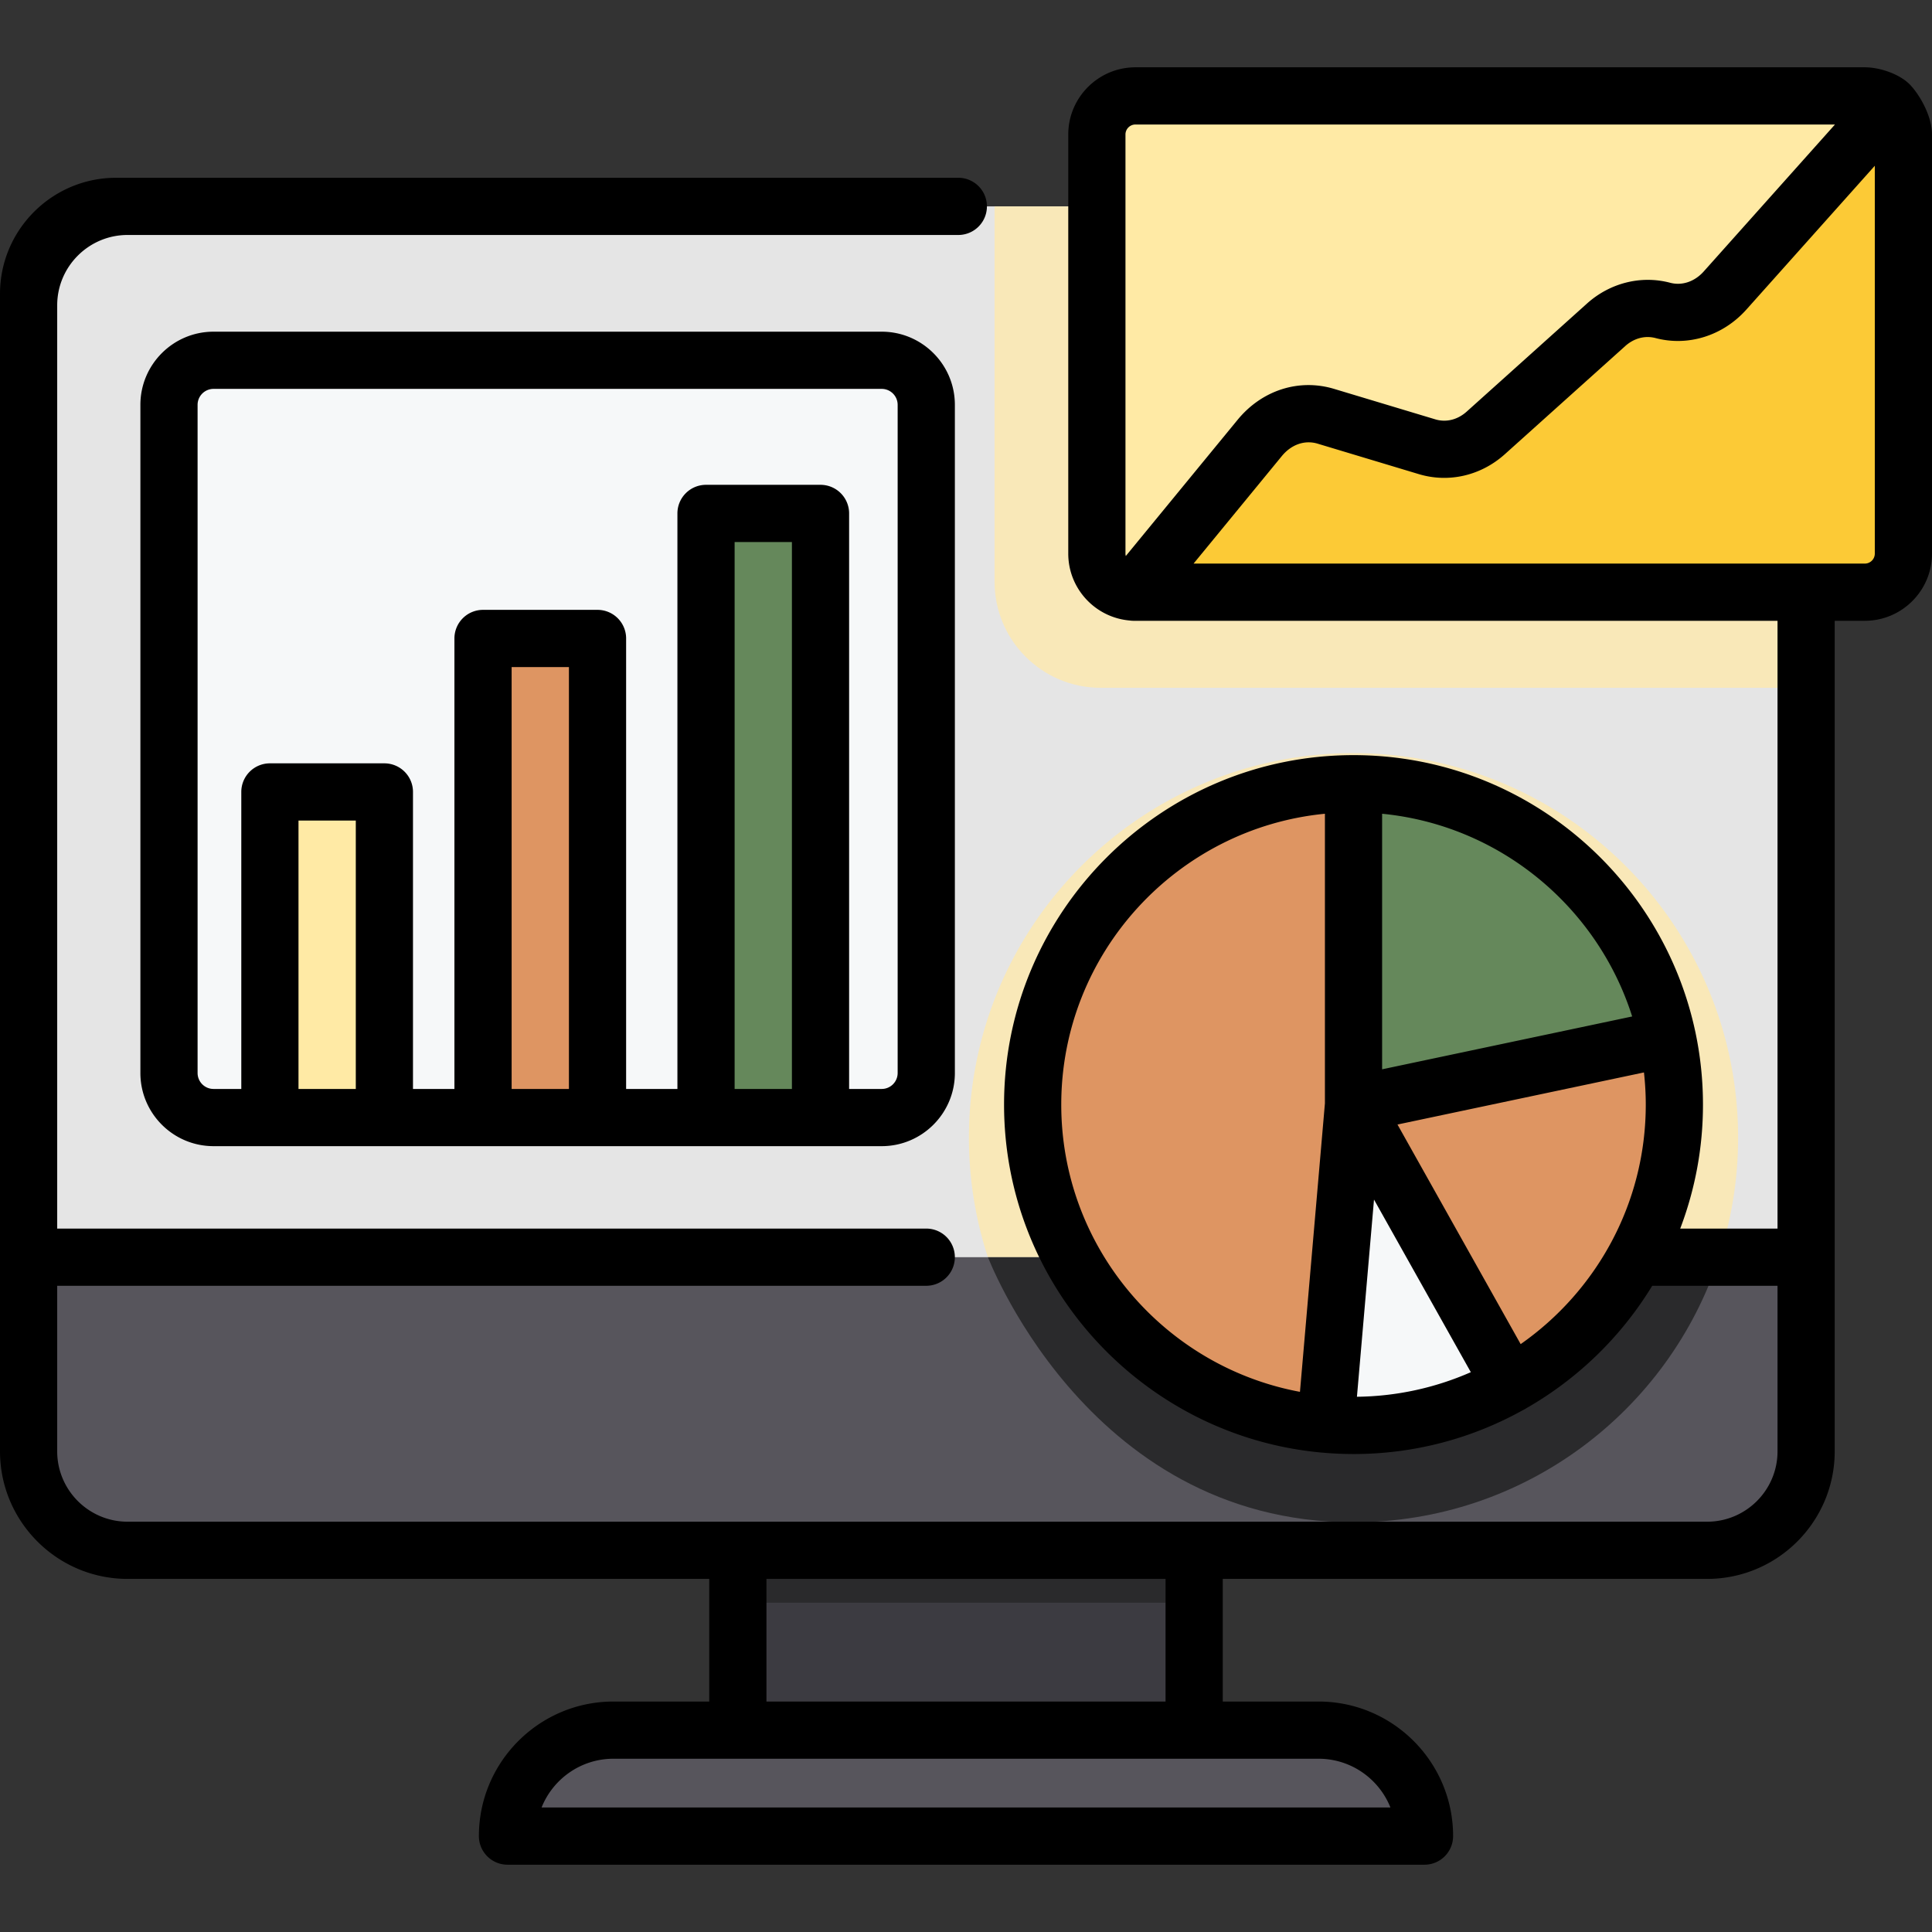
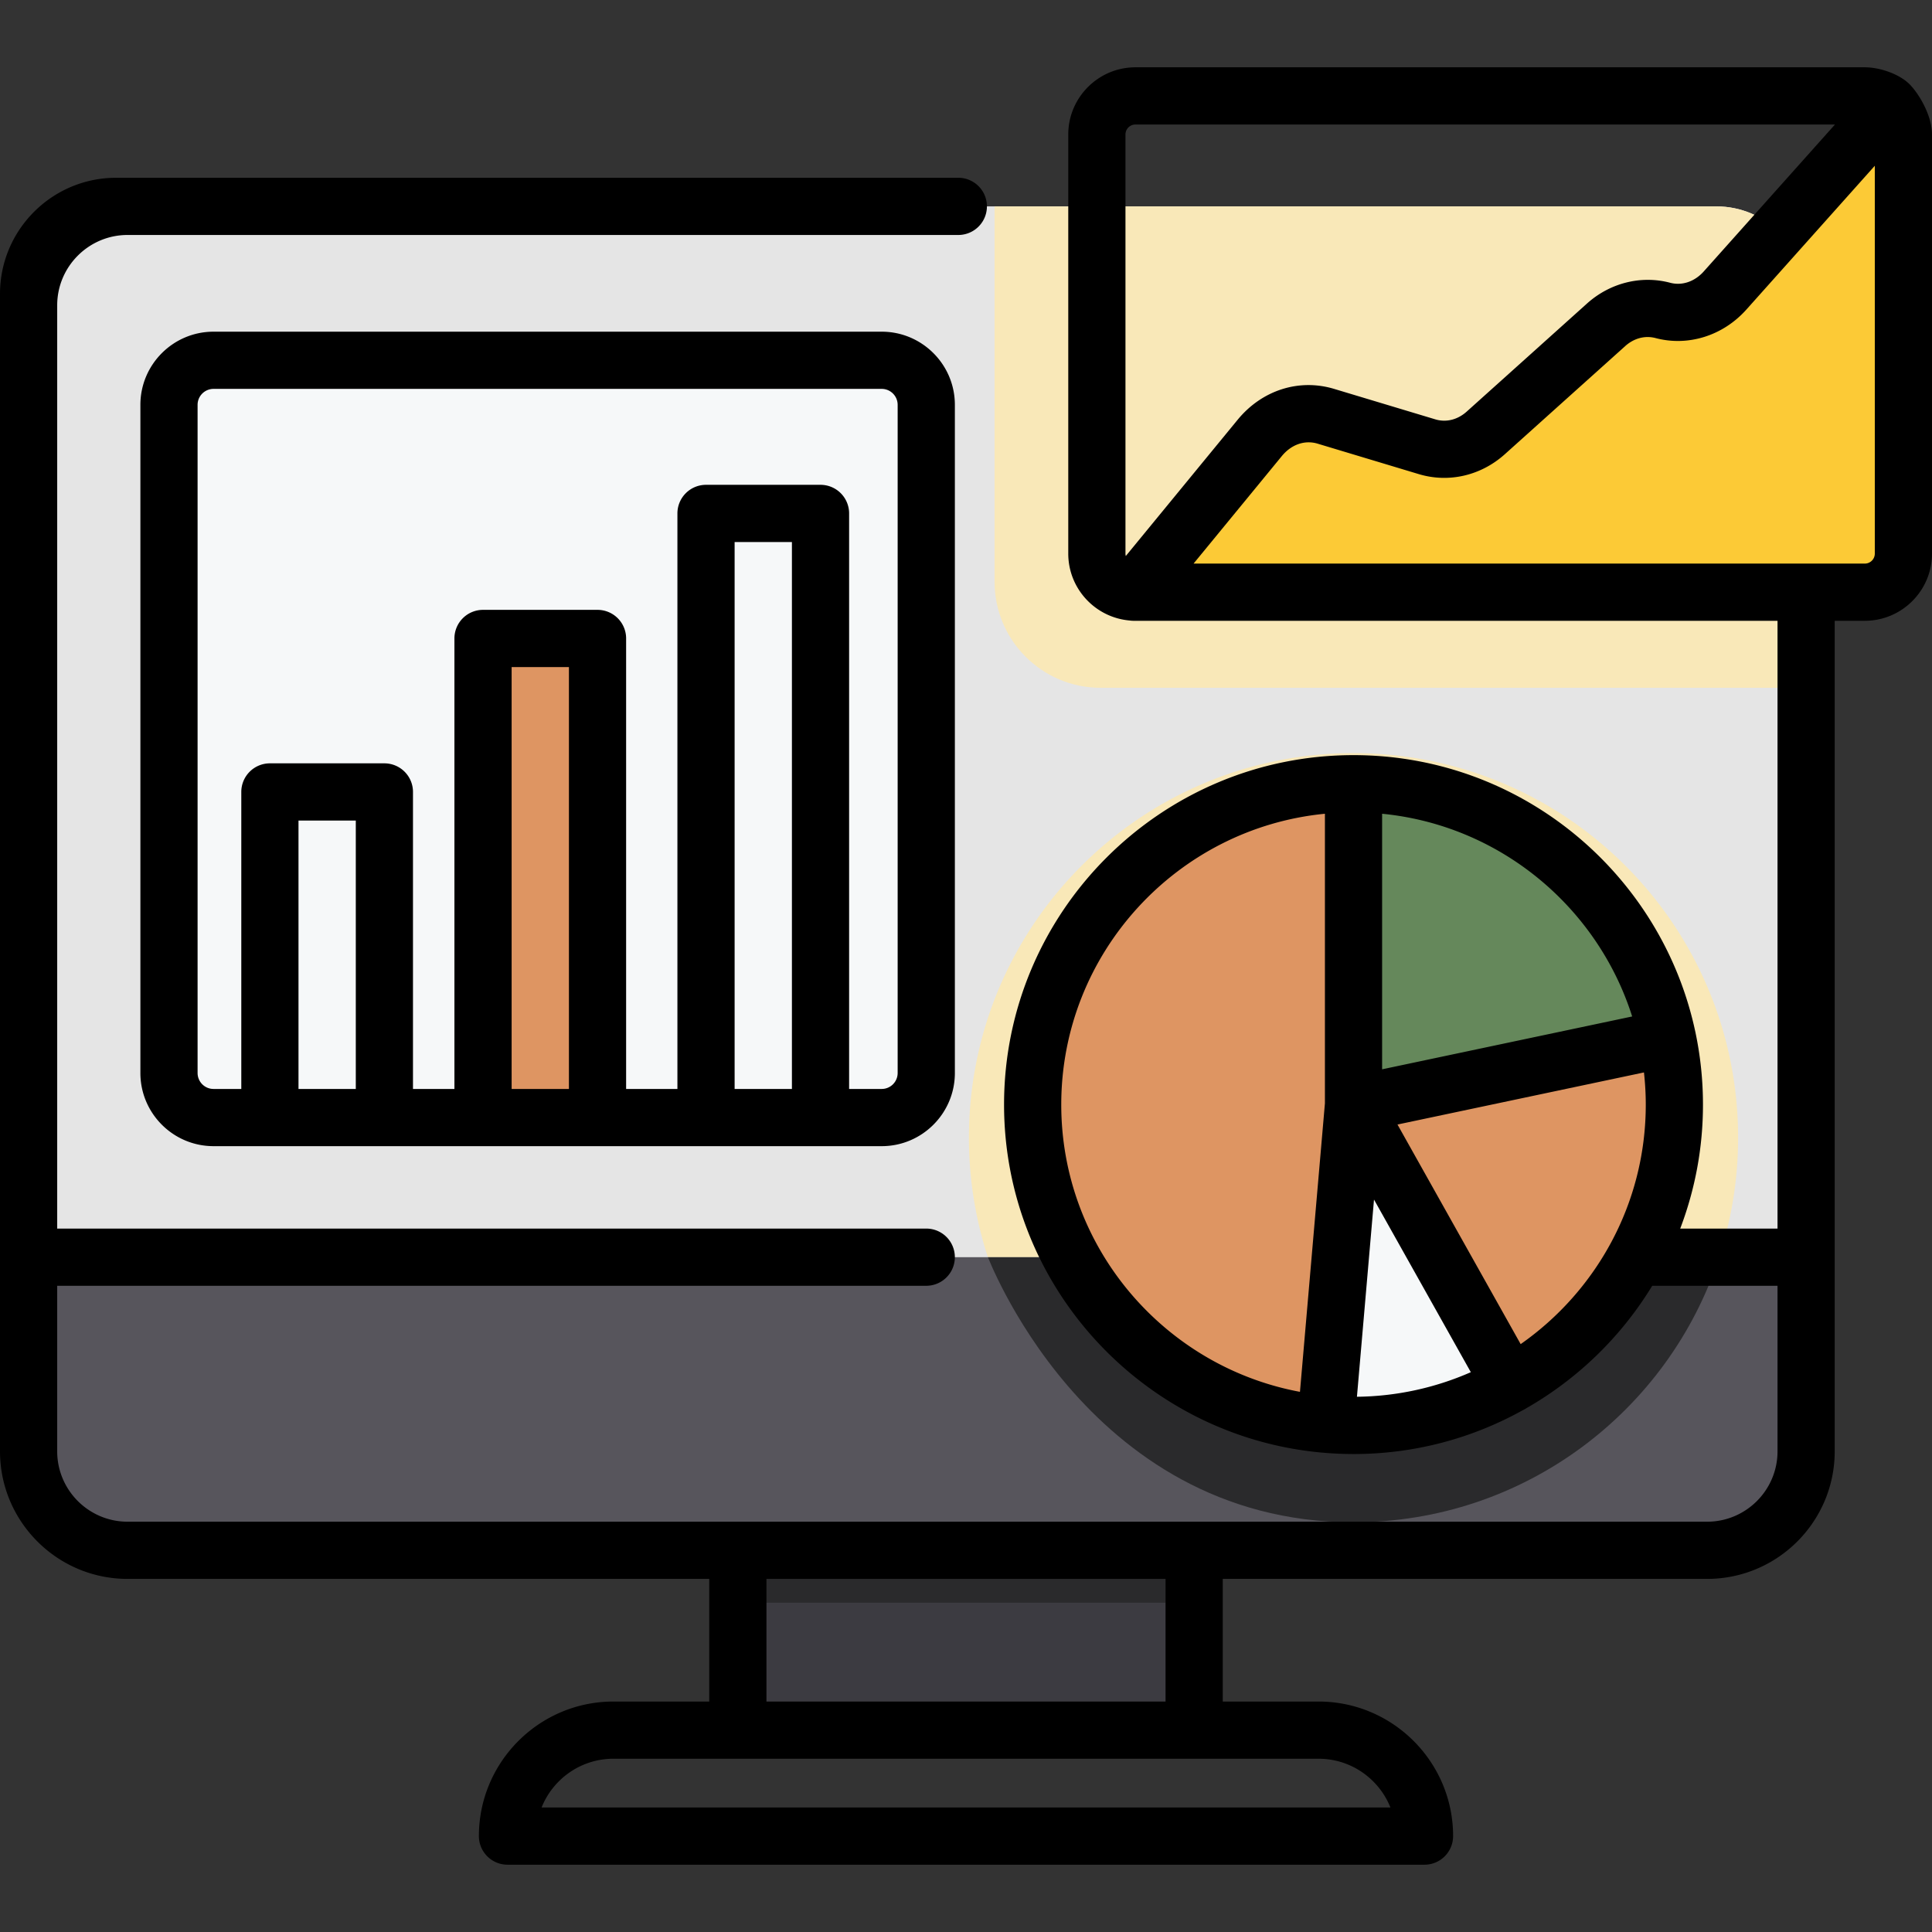
<svg xmlns="http://www.w3.org/2000/svg" width="512" height="512" x="0" y="0" viewBox="0 0 511.998 511.998" style="enable-background:new 0 0 512 512" xml:space="preserve" class="">
  <rect x="0" y="0" width="511.998" height="511.998" fill="#333333" stroke="none" />
  <g>
    <path d="M451.703 410.844H34.515c-14.876 0-26.936-12.06-26.936-26.936V81.628c0-14.876 12.06-26.936 26.936-26.936h417.188c14.876 0 26.936 12.06 26.936 26.936v302.28c0 14.876-12.06 26.936-26.936 26.936z" style="" fill="#57555c" data-original="#57555c" class="" />
    <path d="M195.54 408.539h120.92v52.27H195.54z" style="" fill="#3c3b41" data-original="#3c3b41" />
    <path d="M195.54 408.539h120.92v16.186H195.54z" style="" fill="#2a2a2c" data-original="#2a2a2c" class="" />
    <path d="M478.639 333.163H7.579V78.51c0-13.154 10.664-23.818 23.818-23.818h423.424c13.154 0 23.818 10.664 23.818 23.818v254.653z" style="" fill="#e5e5e5" data-original="#cae8f8" class="" opacity="1" />
-     <path d="M377.507 486.581H134.493c0-15.508 12.572-28.08 28.08-28.08h186.855c15.507.001 28.079 12.572 28.079 28.08z" style="" fill="#57555c" data-original="#57555c" class="" />
    <path d="M358.693 199.583c-56.288 0-101.919 45.631-101.919 101.919a101.82 101.82 0 0 0 5.022 31.662H455.59a101.811 101.811 0 0 0 5.022-31.662c0-56.288-45.63-101.919-101.919-101.919z" style="" fill="#f9e8b8" data-original="#84caff" class="" opacity="1" />
    <path d="M433.67 333.163H261.797c-.806-2.468 25.178 70.257 96.897 70.257 45.234 0 83.578-29.471 96.897-70.257H433.67z" style="" fill="#2a2a2c" data-original="#2a2a2c" class="" />
    <path d="M233.662 296.163H56.589c-6.52 0-11.805-5.285-11.805-11.805V107.285c0-6.52 5.285-11.805 11.805-11.805h177.073c6.52 0 11.805 5.285 11.805 11.805v177.073c0 6.519-5.286 11.805-11.805 11.805z" style="" fill="#f6f8f9" data-original="#ffc473" class="" opacity="1" />
    <path d="M454.821 54.692H263.57v99.48c0 15.52 12.582 28.101 28.101 28.101h186.968V78.51c0-13.154-10.664-23.818-23.818-23.818z" style="" fill="#f9e8b8" data-original="#84caff" class="" opacity="1" />
-     <path d="M494.194 156.937H300.907c-5.648 0-10.227-4.579-10.227-10.227V35.643c0-5.648 4.579-10.227 10.227-10.227h193.288c5.648 0 10.227 4.579 10.227 10.227V146.71c-.001 5.648-4.58 10.227-10.228 10.227zM71.53 209.869h30.343v86.29H71.53z" style="" fill="#ffeaa5" data-original="#00a6ff" class="" opacity="1" />
    <path d="M128.01 169.199h30.343v126.97H128.01z" style="" fill="#de9562" data-original="#ff73af" class="" opacity="1" />
-     <path d="M187.1 136.059h30.343v160.1H187.1z" style="" fill="#65885b" data-original="#53db7d" class="" opacity="1" />
    <path d="m500.936 27.967-43.775 49.015c-4.336 4.855-10.563 6.848-16.495 5.28-5.267-1.392-10.806.016-15.046 3.825l-31.866 28.627c-4.389 3.943-10.16 5.305-15.57 3.677l-26.809-8.07c-6.333-1.906-13.076.3-17.541 5.74l-33.528 40.846c.2.012.398.03.601.03h193.288c5.648 0 10.227-4.579 10.227-10.227V35.643a10.193 10.193 0 0 0-3.486-7.676z" style="" fill="#fcca36" data-original="#4b5be5" class="" opacity="1" />
    <circle cx="358.69" cy="292.729" r="85.03" style="" fill="#de9562" data-original="#ff73af" class="" opacity="1" />
    <path d="M441.892 275.142c-8.102-38.522-42.268-67.446-83.199-67.446v85.029l83.199-17.583z" style="" fill="#65885b" data-original="#53db7d" class="" opacity="1" />
    <path d="m358.693 292.725-7.328 84.694c2.418.207 4.858.335 7.328.335 15.114 0 29.296-3.961 41.595-10.875l-41.595-74.154z" style="" fill="#f6f8f9" data-original="#ffc473" class="" opacity="1" />
    <path d="M56.589 87.9c-10.689 0-19.384 8.696-19.384 19.385v177.073c0 10.689 8.695 19.384 19.384 19.384h177.075c10.689 0 19.384-8.695 19.384-19.384V107.285c0-10.689-8.695-19.385-19.384-19.385H56.589zm22.515 200.684v-71.133h15.185v71.133H79.104zm56.483 0V176.776h15.185v111.808h-15.185zm59.094 0V143.64h15.185v144.944h-15.185zm43.206-181.299v177.073a4.231 4.231 0 0 1-4.226 4.226h-8.638V136.061a7.579 7.579 0 0 0-7.579-7.579h-30.343a7.579 7.579 0 0 0-7.579 7.579v152.523h-13.594V169.197a7.579 7.579 0 0 0-7.579-7.579h-30.343a7.579 7.579 0 0 0-7.579 7.579v119.387h-10.983v-78.712a7.579 7.579 0 0 0-7.579-7.579h-30.34a7.579 7.579 0 0 0-7.579 7.579v78.712h-7.357a4.231 4.231 0 0 1-4.226-4.226V107.285a4.231 4.231 0 0 1 4.226-4.227h177.073a4.23 4.23 0 0 1 4.225 4.227z" fill="#000000" opacity="1" data-original="#000000" class="" />
    <path d="M506.01 22.287c-2.586-2.586-7.695-4.45-11.816-4.45H300.906c-9.818 0-17.806 7.988-17.806 17.806V146.71c0 9.281 7.14 16.917 16.214 17.725.32.041.64.081.962.081h170.783v161.069h-25.786a92.139 92.139 0 0 0 6.029-32.859 92.63 92.63 0 0 0-1.967-19.018c-.008-.045-.012-.089-.021-.134-.012-.058-.032-.113-.045-.171-8.912-41.821-46.136-73.286-90.575-73.286-51.064 0-92.609 41.544-92.609 92.609 0 47.603 36.105 86.926 82.367 92.04 3.403.373 6.817.563 10.242.569 16.213 0 31.464-4.193 44.733-11.545.194-.088.929-.501 1.098-.615a93.31 93.31 0 0 0 33.331-32.432h33.204v43.873c0 10.283-8.366 18.648-18.648 18.648H33.806c-10.283 0-18.648-8.366-18.648-18.648v-43.873h230.308a7.579 7.579 0 1 0 0-15.158H15.158V80.919c0-10.283 8.366-18.648 18.648-18.648h220.158a7.579 7.579 0 1 0 0-15.158H30.77C13.803 47.113 0 60.917 0 77.884V384.616c0 18.641 15.166 33.806 33.806 33.806h154.152v32.501h-25.387c-19.662 0-35.659 15.997-35.659 35.659a7.579 7.579 0 0 0 7.579 7.579h243.015a7.579 7.579 0 0 0 7.579-7.579c0-19.662-15.997-35.659-35.659-35.659h-25.387v-32.501h128.37c18.641 0 33.806-15.166 33.806-33.806V164.515h7.977c9.818 0 17.806-7.988 17.806-17.806V35.643c.002-4.969-3.387-10.755-5.988-13.356zm-73.471 247.086-66.266 14.005v-67.727c31.226 3.047 57.071 24.711 66.266 53.722zm-68.416 48.524 25.659 45.744a76.95 76.95 0 0 1-30.181 6.512l4.522-52.256zm-82.88-25.171c0-40.149 30.709-73.253 69.872-77.075v76.753l-6.614 76.447c-35.949-6.689-63.258-38.268-63.258-76.125zm121.746 63.477-32.643-58.194 65.319-13.805c.308 2.8.479 5.64.479 8.521 0 26.243-13.131 49.463-33.155 63.478zm-34.512 122.8H143.523c3.02-7.564 10.42-12.922 19.049-12.922H349.428c8.629 0 16.029 5.358 19.049 12.922zm-59.594-28.08H203.117v-32.501h105.766v32.501zm-10.624-415.28a2.651 2.651 0 0 1 2.648-2.648h185.378L451.51 71.933c-2.423 2.713-5.754 3.835-8.905 3.001-7.701-2.037-15.941.026-22.047 5.514l-31.867 28.627c-2.417 2.171-5.452 2.919-8.32 2.057l-26.811-8.07c-9.329-2.809-19.132.331-25.583 8.189l-29.63 36.097a2.64 2.64 0 0 1-.087-.639V35.643h-.001zm195.935 113.714H316.307l23.384-28.488c2.536-3.088 6.085-4.321 9.498-3.292l26.809 8.07c7.941 2.389 16.469.411 22.82-5.295l31.868-28.627c2.328-2.092 5.258-2.872 8.044-2.136 8.651 2.288 17.879-.611 24.084-7.558l34.027-38.101v102.78a2.65 2.65 0 0 1-2.647 2.647z" fill="#000000" opacity="1" data-original="#000000" class="" />
  </g>
</svg>